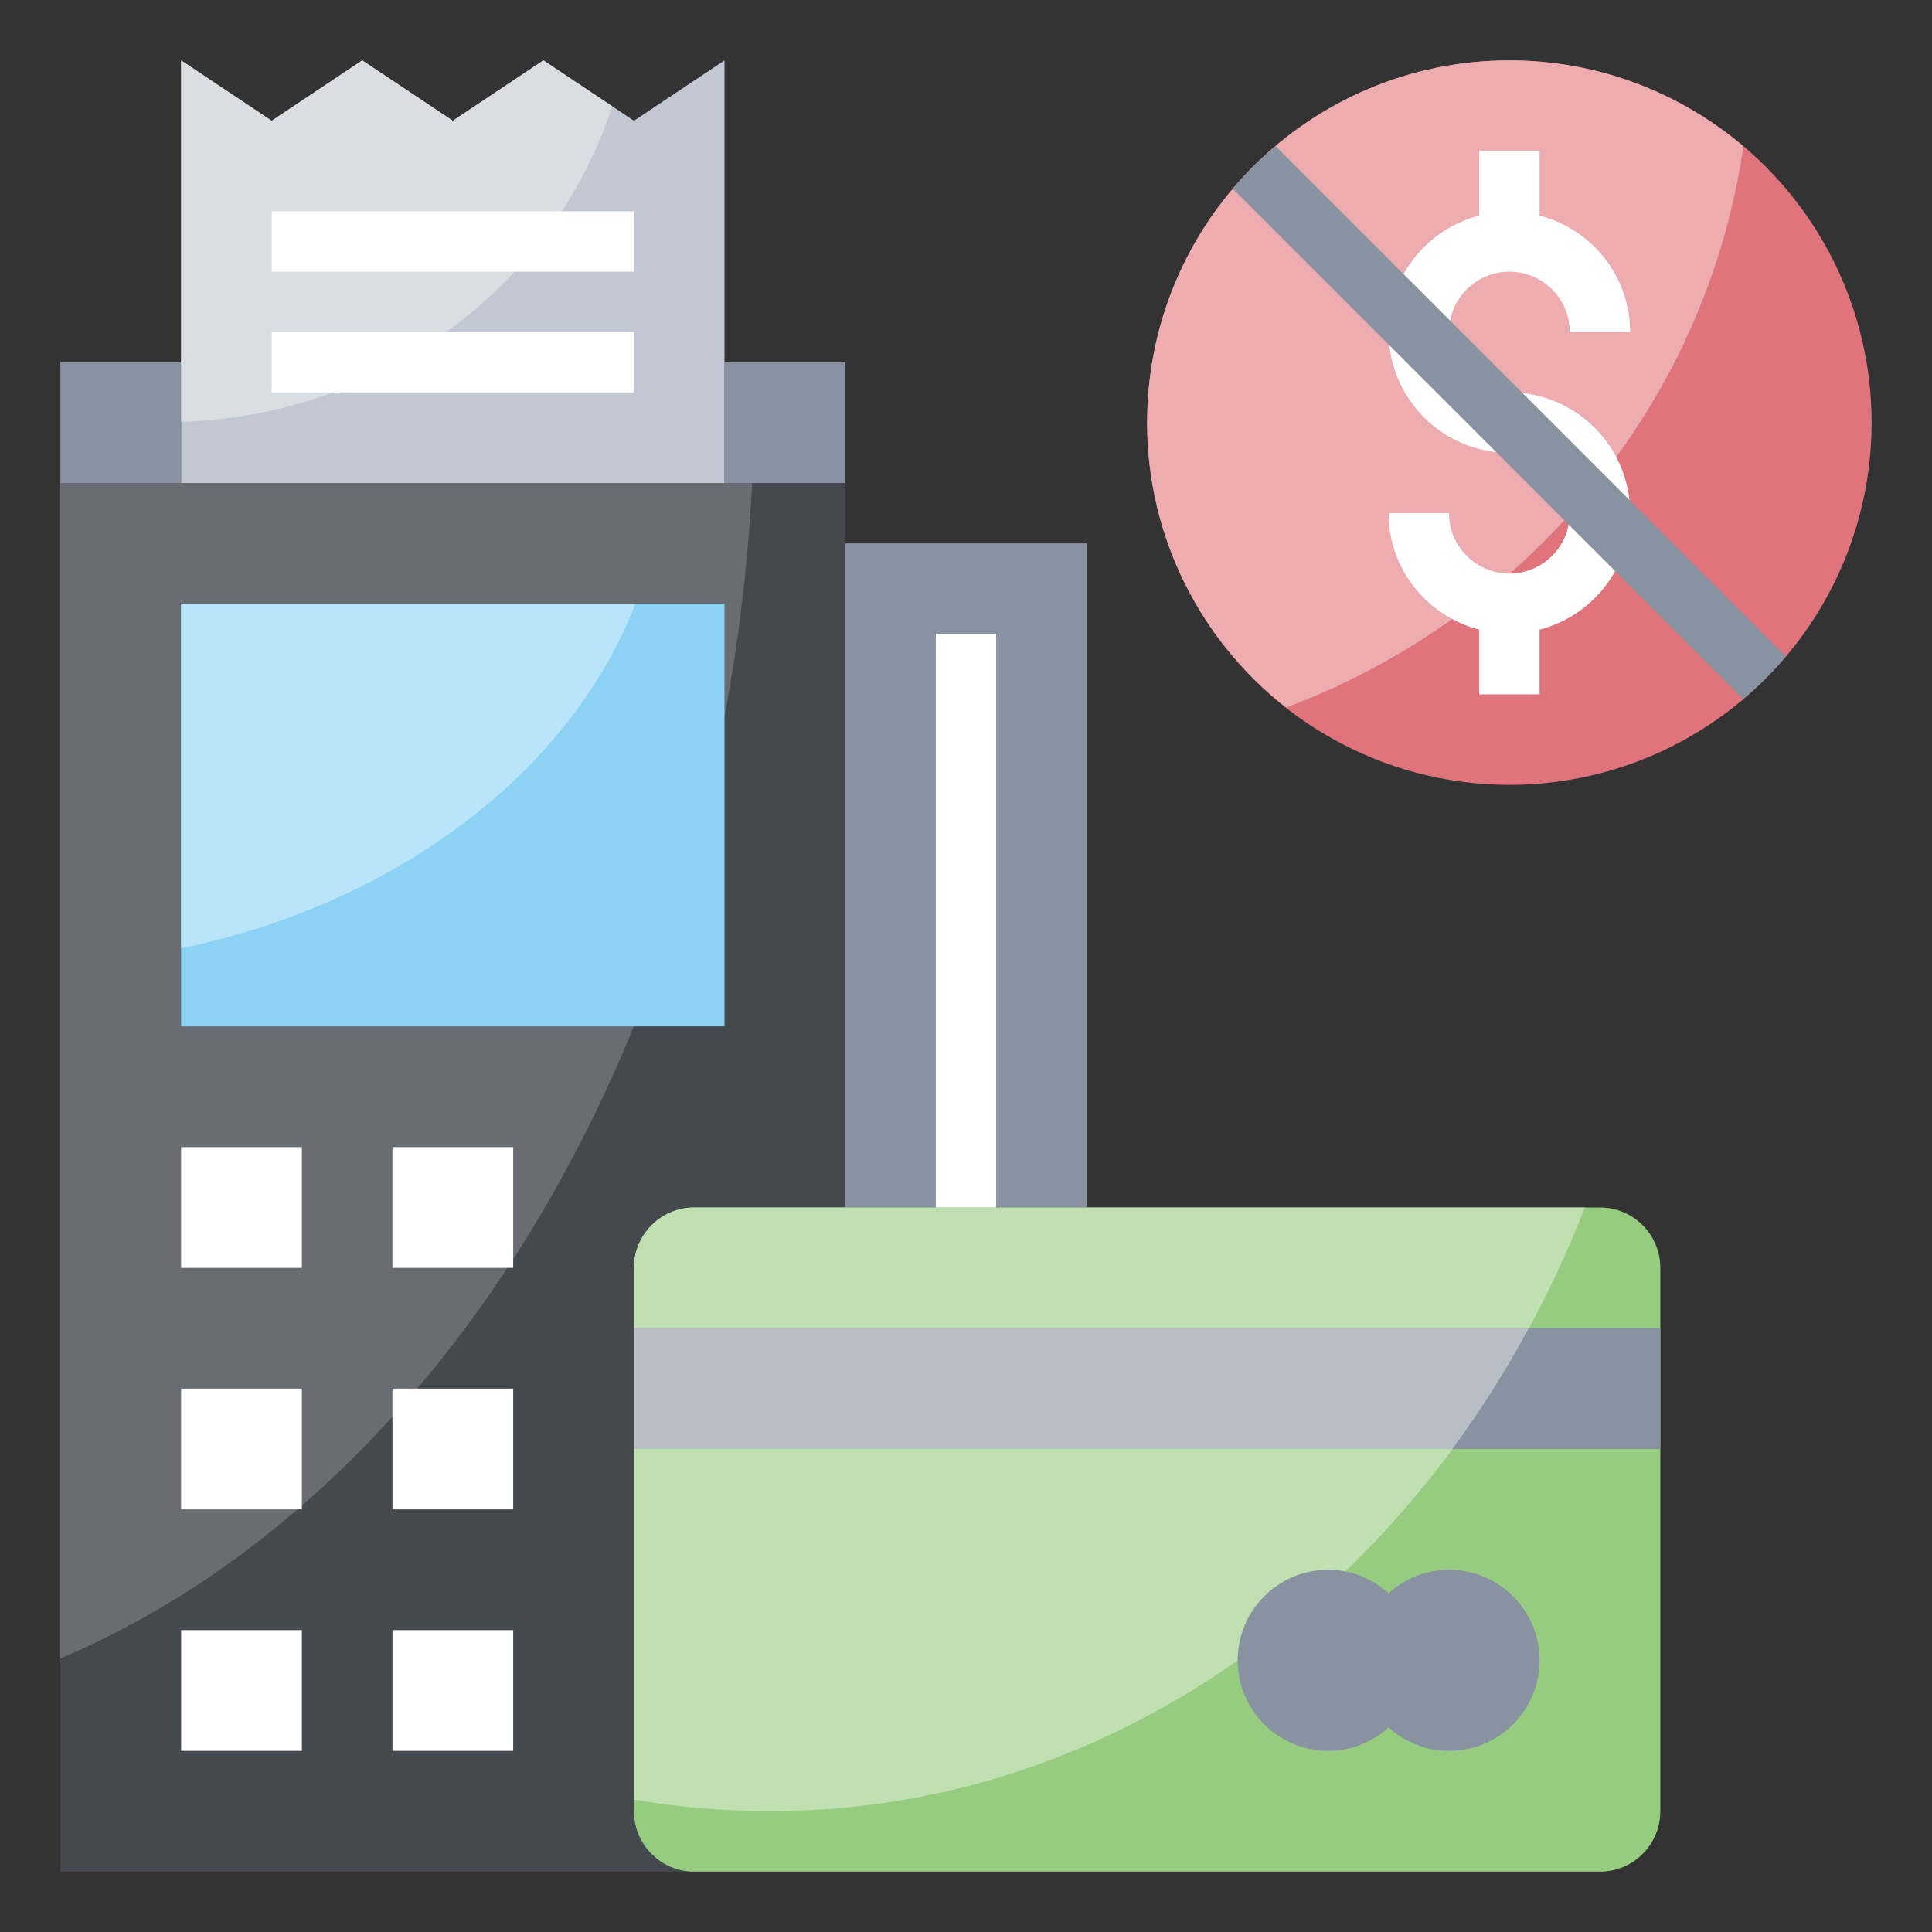
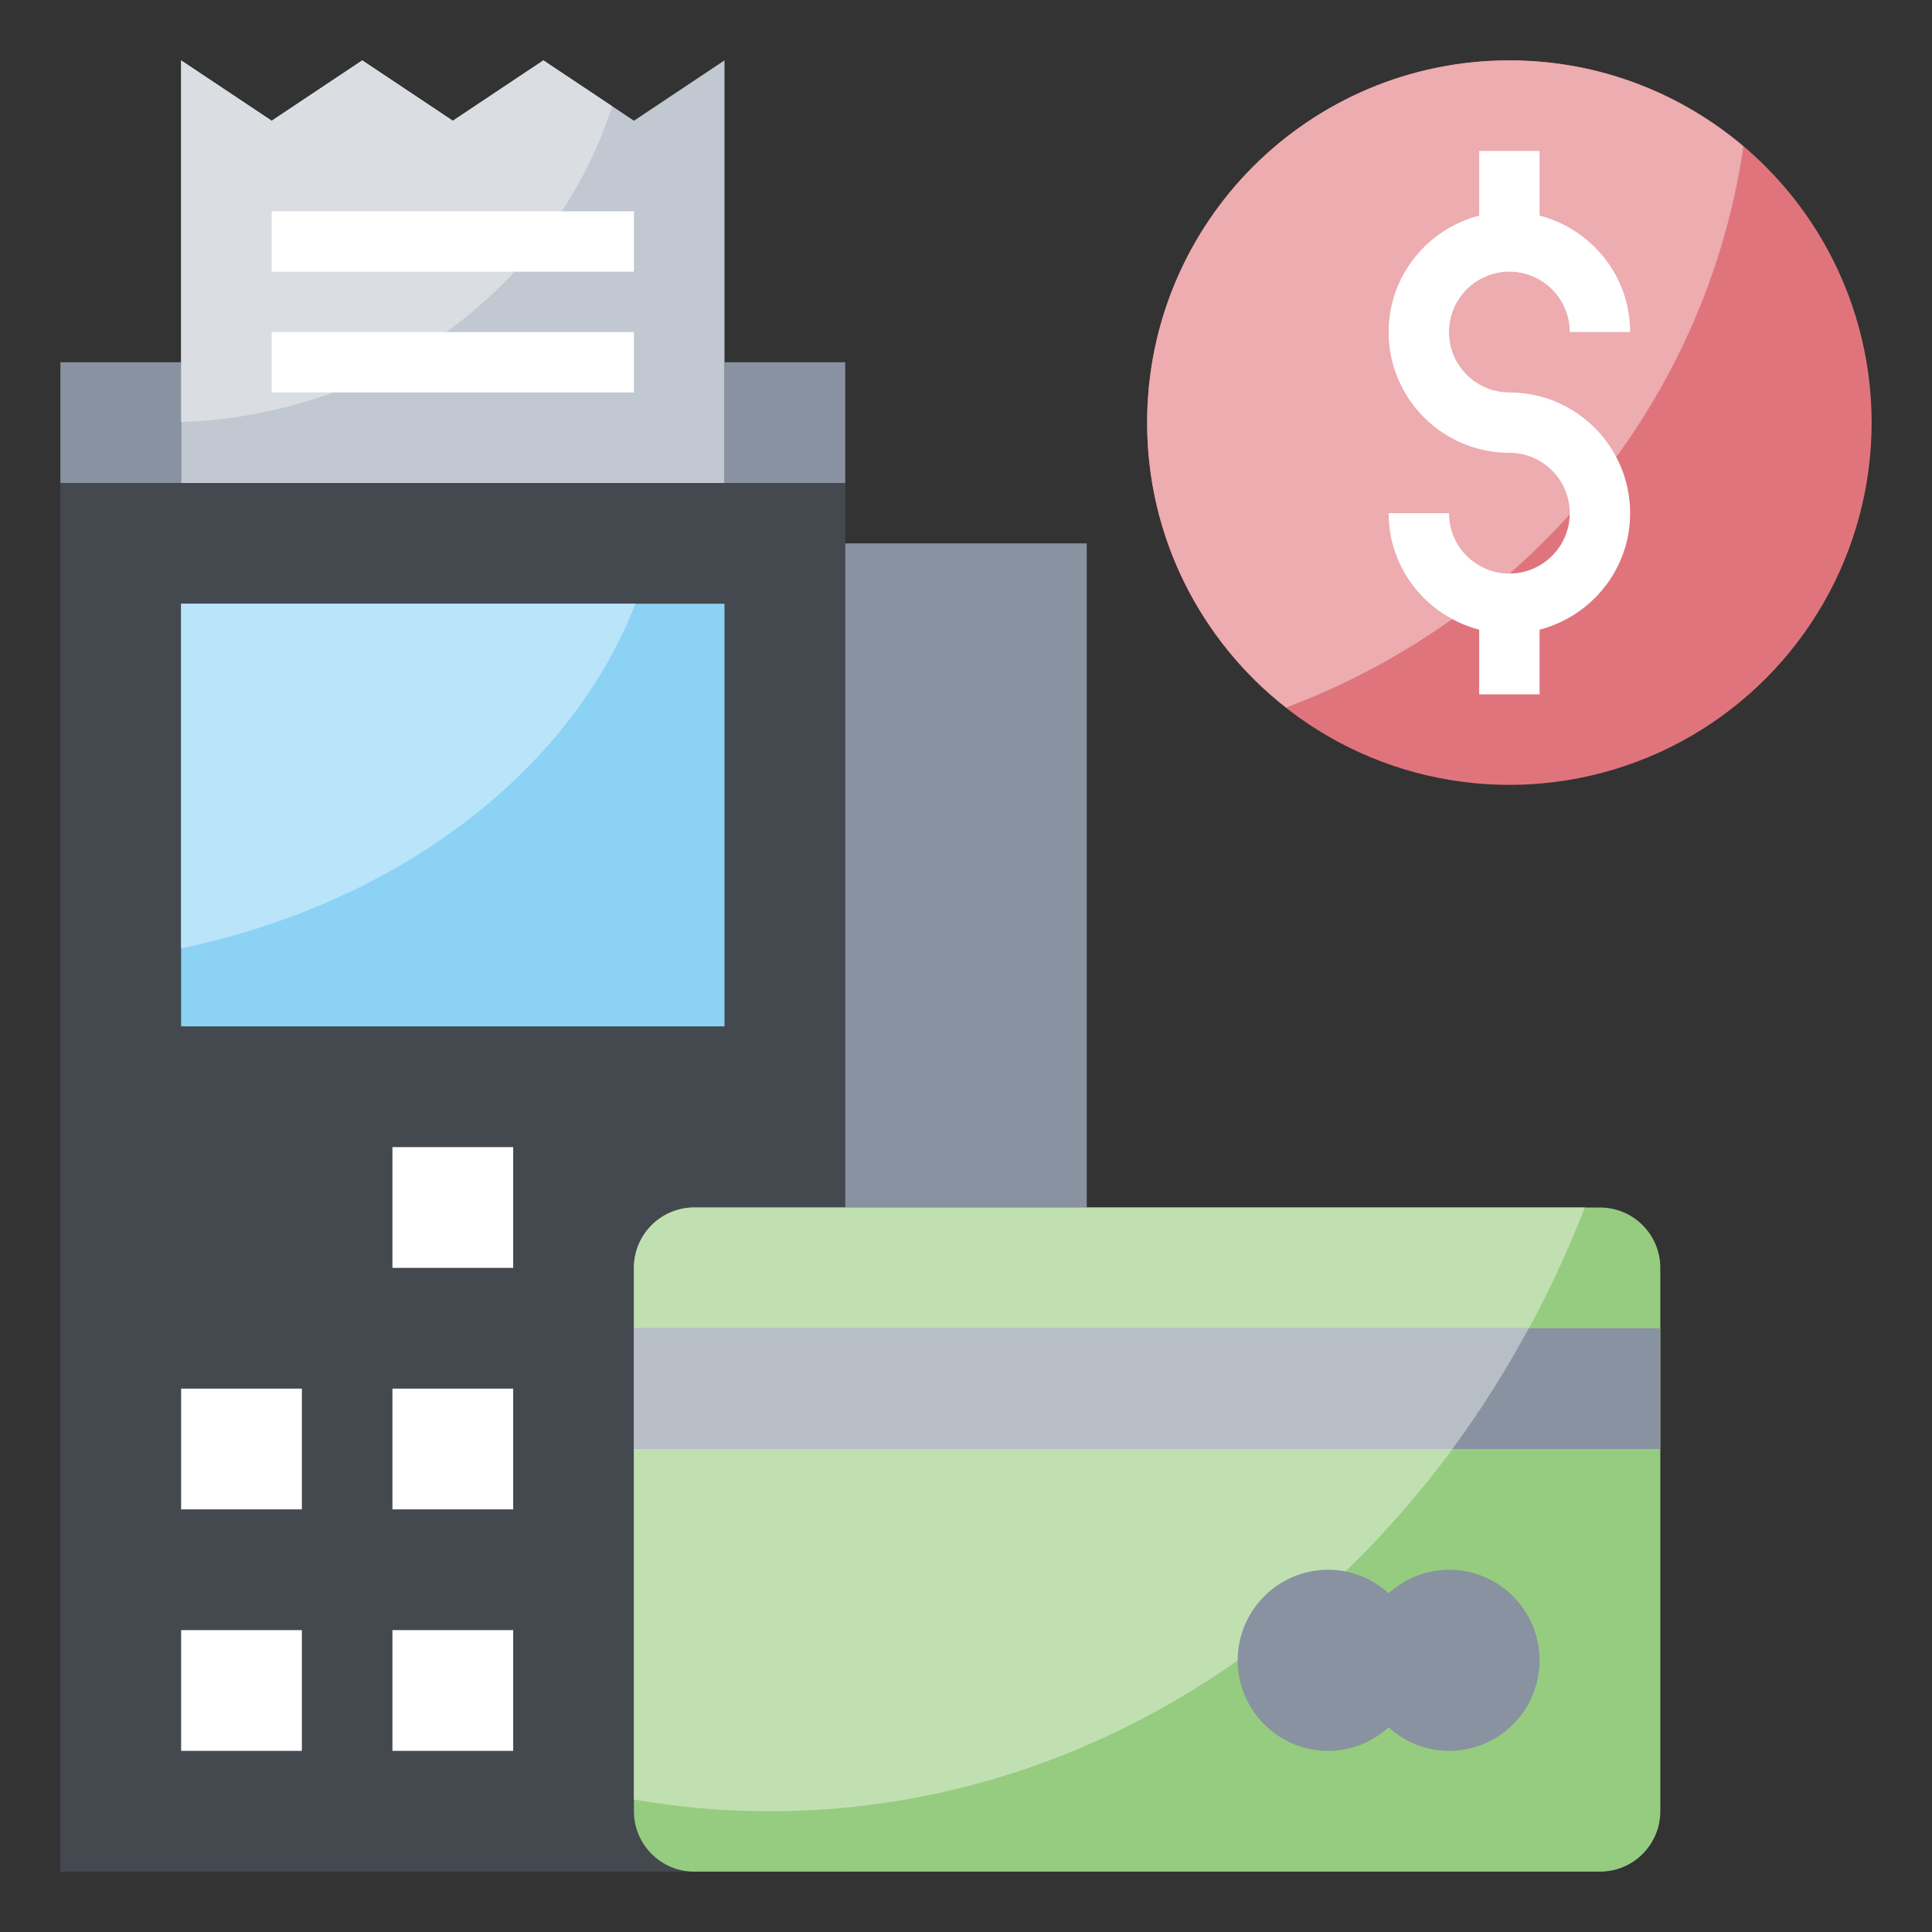
<svg xmlns="http://www.w3.org/2000/svg" id="Layer_3" enable-background="new 0 0 64 64" height="512" viewBox="0 0 64 64" width="512">
  <rect x="0" y="0" width="64" height="64" fill="#333333" stroke="none" />
  <g>
    <path d="m2 12h4v4h-4z" fill="#8892a0" />
    <path d="m24 12h4v4h-4z" fill="#8892a0" />
    <path d="m2 16h26v46h-26z" fill="#444950" />
-     <path d="m2 54.938c12.651-5.359 21.988-20.609 22.915-38.938h-22.915z" fill="#696d73" />
    <g fill="#fff">
-       <path d="m6 38h4v4h-4z" />
      <path d="m13 38h4v4h-4z" />
      <path d="m6 46h4v4h-4z" />
      <path d="m13 46h4v4h-4z" />
      <path d="m6 54h4v4h-4z" />
      <path d="m13 54h4v4h-4z" />
    </g>
    <path d="m28 18h8v22h-8z" fill="#8892a0" />
    <path d="m6 16v-14l3 2 3-2 3 2 3-2 3 2 3-2v14z" fill="#c1c8d1" />
    <path d="m20.281 3.52-2.281-1.52-3 2-3-2-3 2-3-2v11.976c6.711-.208 12.347-4.529 14.281-10.456z" fill="#dadee3" />
    <path d="m6 20h18v14h-18z" fill="#8bd2f5" />
    <path d="m6 31.417c7.172-1.499 12.882-5.837 15.051-11.417h-15.051z" fill="#b9e4f9" />
    <path d="m53 62h-30c-1.105 0-2-.895-2-2v-18c0-1.105.895-2 2-2h30c1.105 0 2 .895 2 2v18c0 1.105-.895 2-2 2z" fill="#96cc7f" />
    <path d="m23 40c-1.105 0-2 .895-2 2v17.612c1.467.255 2.97.388 4.5.388 12.061 0 22.426-8.224 26.999-20z" fill="#c0e0b2" />
    <path d="m21 44h34v4h-34z" fill="#8892a0" />
    <path d="m50.642 44h-29.642v4h27.111c.928-1.257 1.772-2.596 2.531-4z" fill="#b8bec6" />
    <path d="m48 52c-.772 0-1.468.3-2 .779-.532-.479-1.228-.779-2-.779-1.657 0-3 1.343-3 3s1.343 3 3 3c.772 0 1.468-.3 2-.779.532.479 1.228.779 2 .779 1.657 0 3-1.343 3-3s-1.343-3-3-3z" fill="#8892a0" />
    <circle cx="50" cy="14" fill="#e0747c" r="12" />
    <path d="m57.753 4.849c-2.092-1.774-4.795-2.849-7.753-2.849-6.627 0-12 5.373-12 12 0 3.835 1.805 7.241 4.605 9.438 7.979-3.003 13.904-10.055 15.148-18.589z" fill="#ecacb0" />
    <g>
      <path d="m9 7h12v2h-12z" fill="#fff" />
    </g>
    <g>
      <path d="m9 11h12v2h-12z" fill="#fff" />
    </g>
    <g>
-       <path d="m31 21h2v19h-2z" fill="#fff" />
-     </g>
+       </g>
    <path d="m50 13c-1.103 0-2-.897-2-2s.897-2 2-2 2 .897 2 2h2c0-1.858-1.279-3.411-3-3.858v-2.142h-2v2.142c-1.721.447-3 2-3 3.858 0 2.206 1.794 4 4 4 1.103 0 2 .897 2 2s-.897 2-2 2-2-.897-2-2h-2c0 1.858 1.279 3.411 3 3.858v2.142h2v-2.142c1.721-.447 3-2 3-3.858 0-2.206-1.794-4-4-4z" fill="#fff" />
-     <path d="m42.255 4.841c-.51.431-.983.904-1.414 1.414l16.903 16.903c.51-.431.983-.904 1.414-1.414z" fill="#8892a0" />
  </g>
</svg>